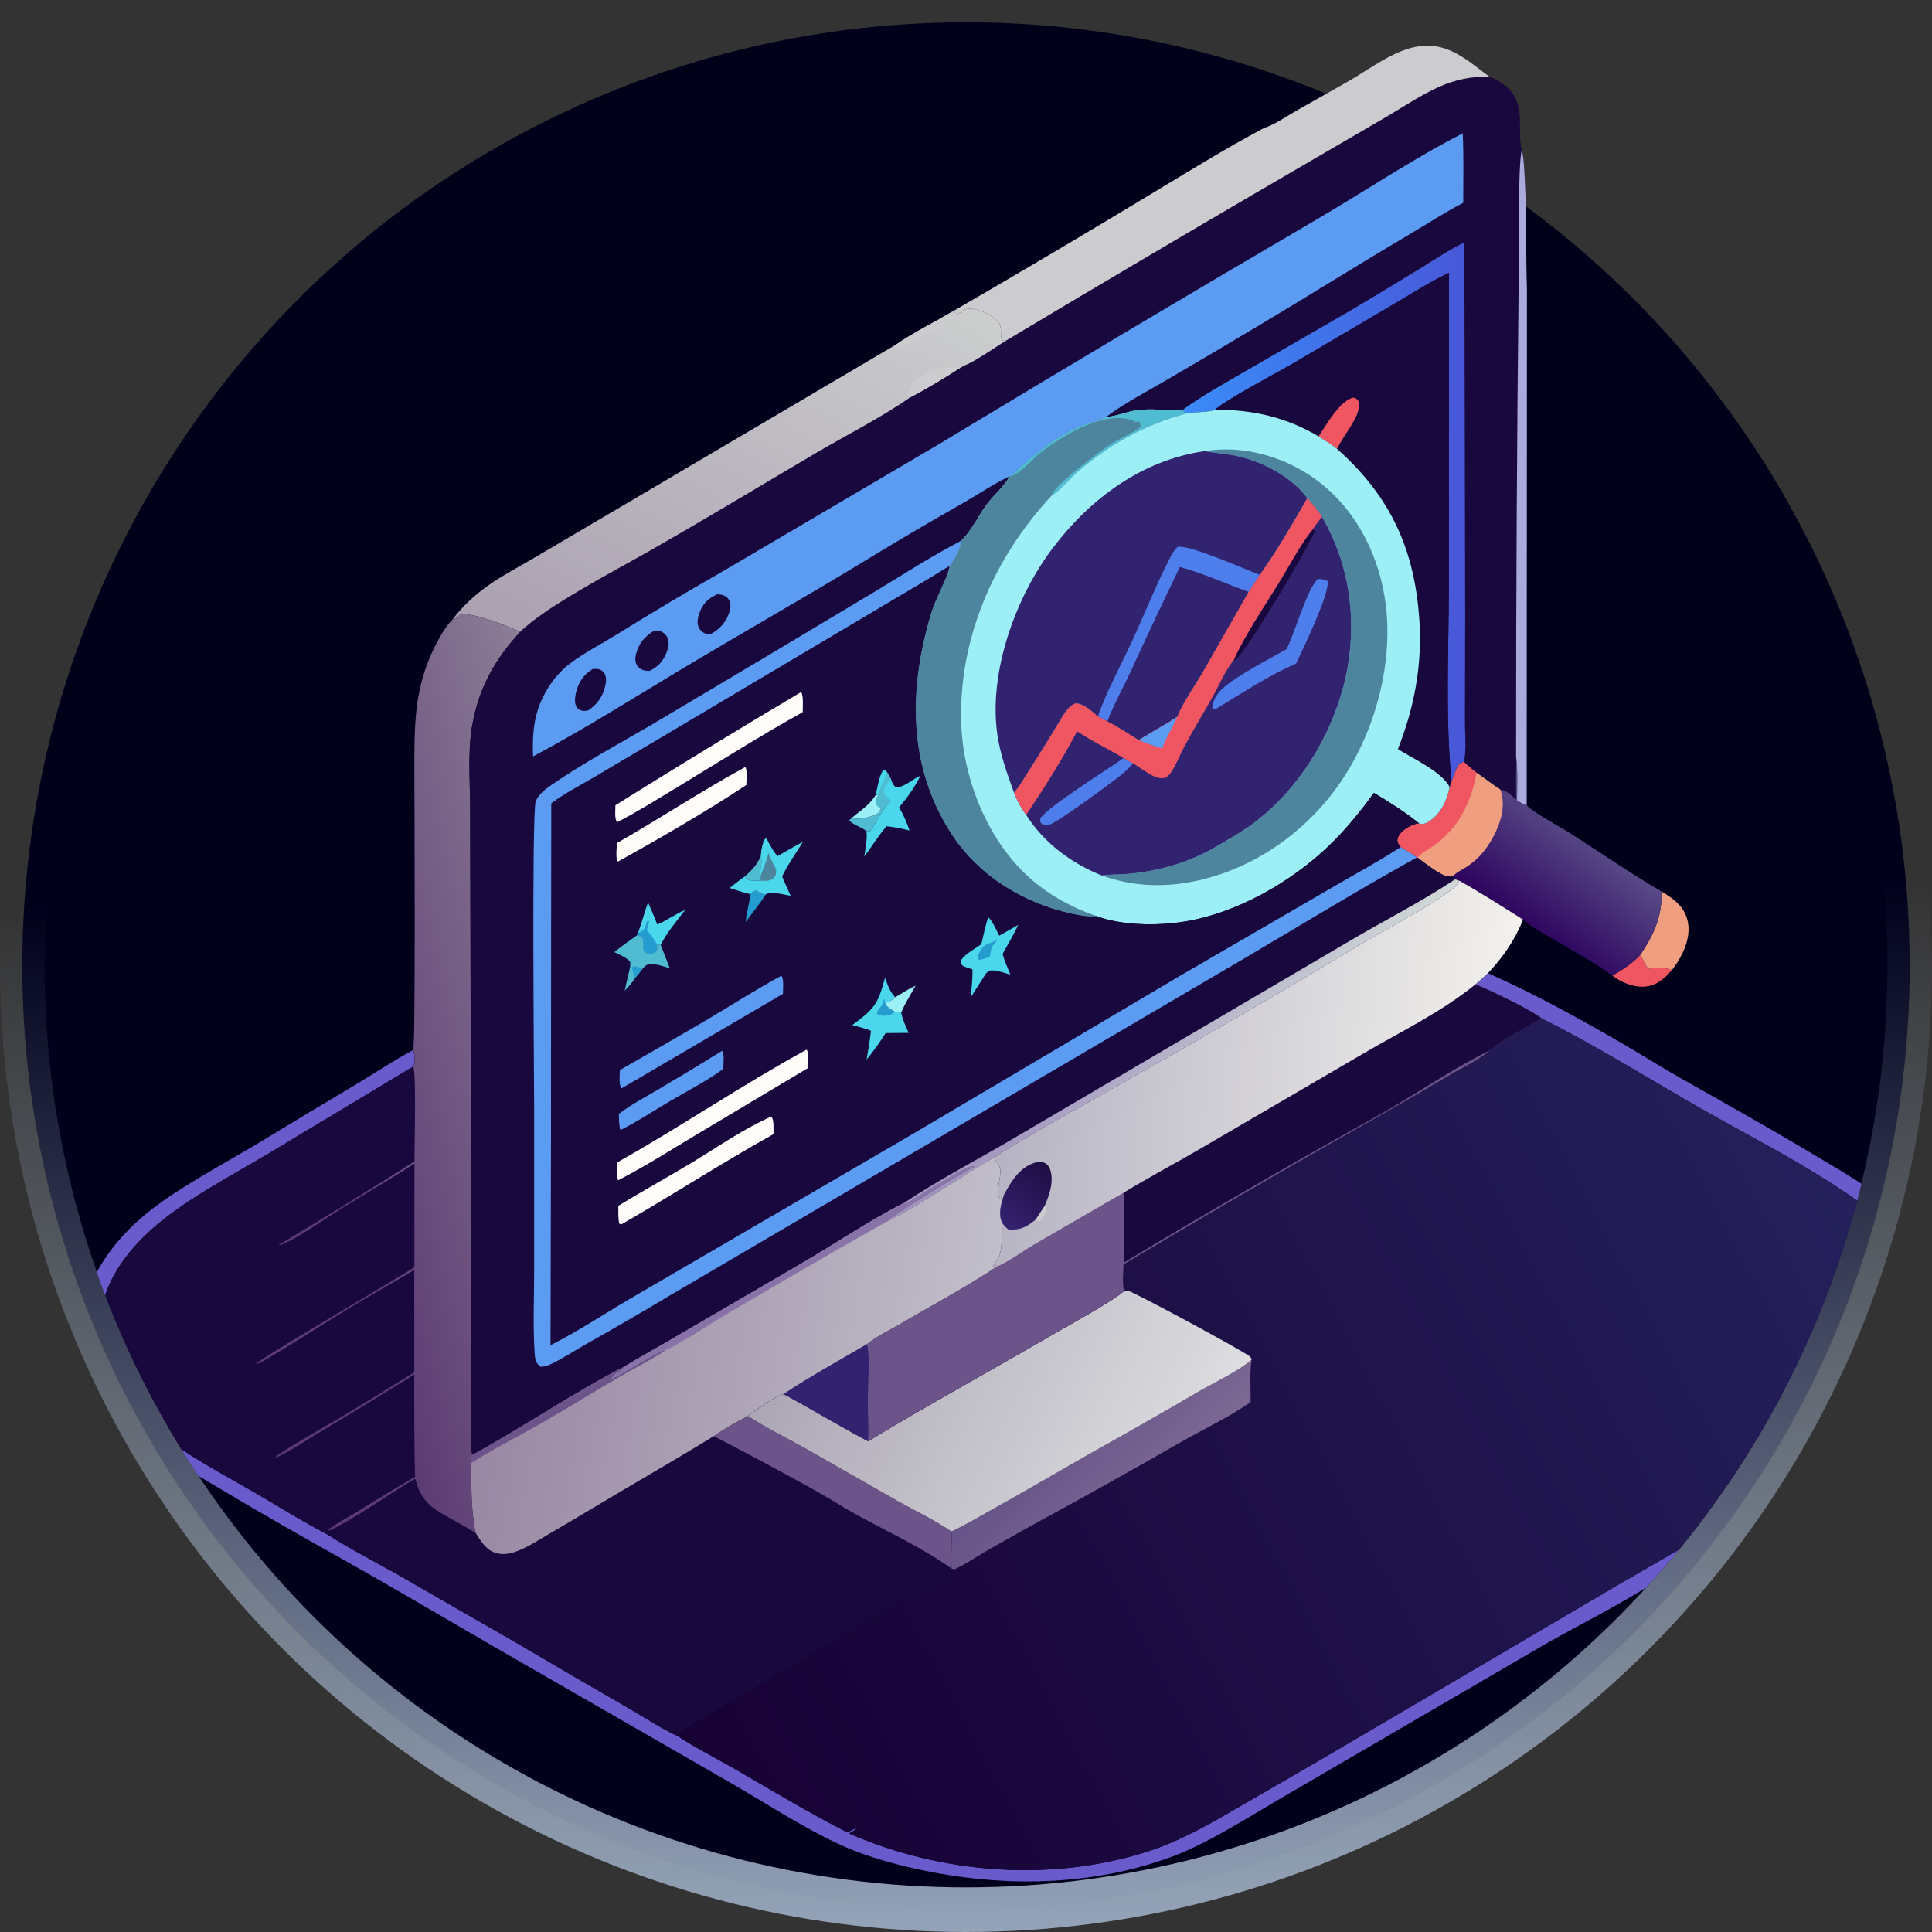
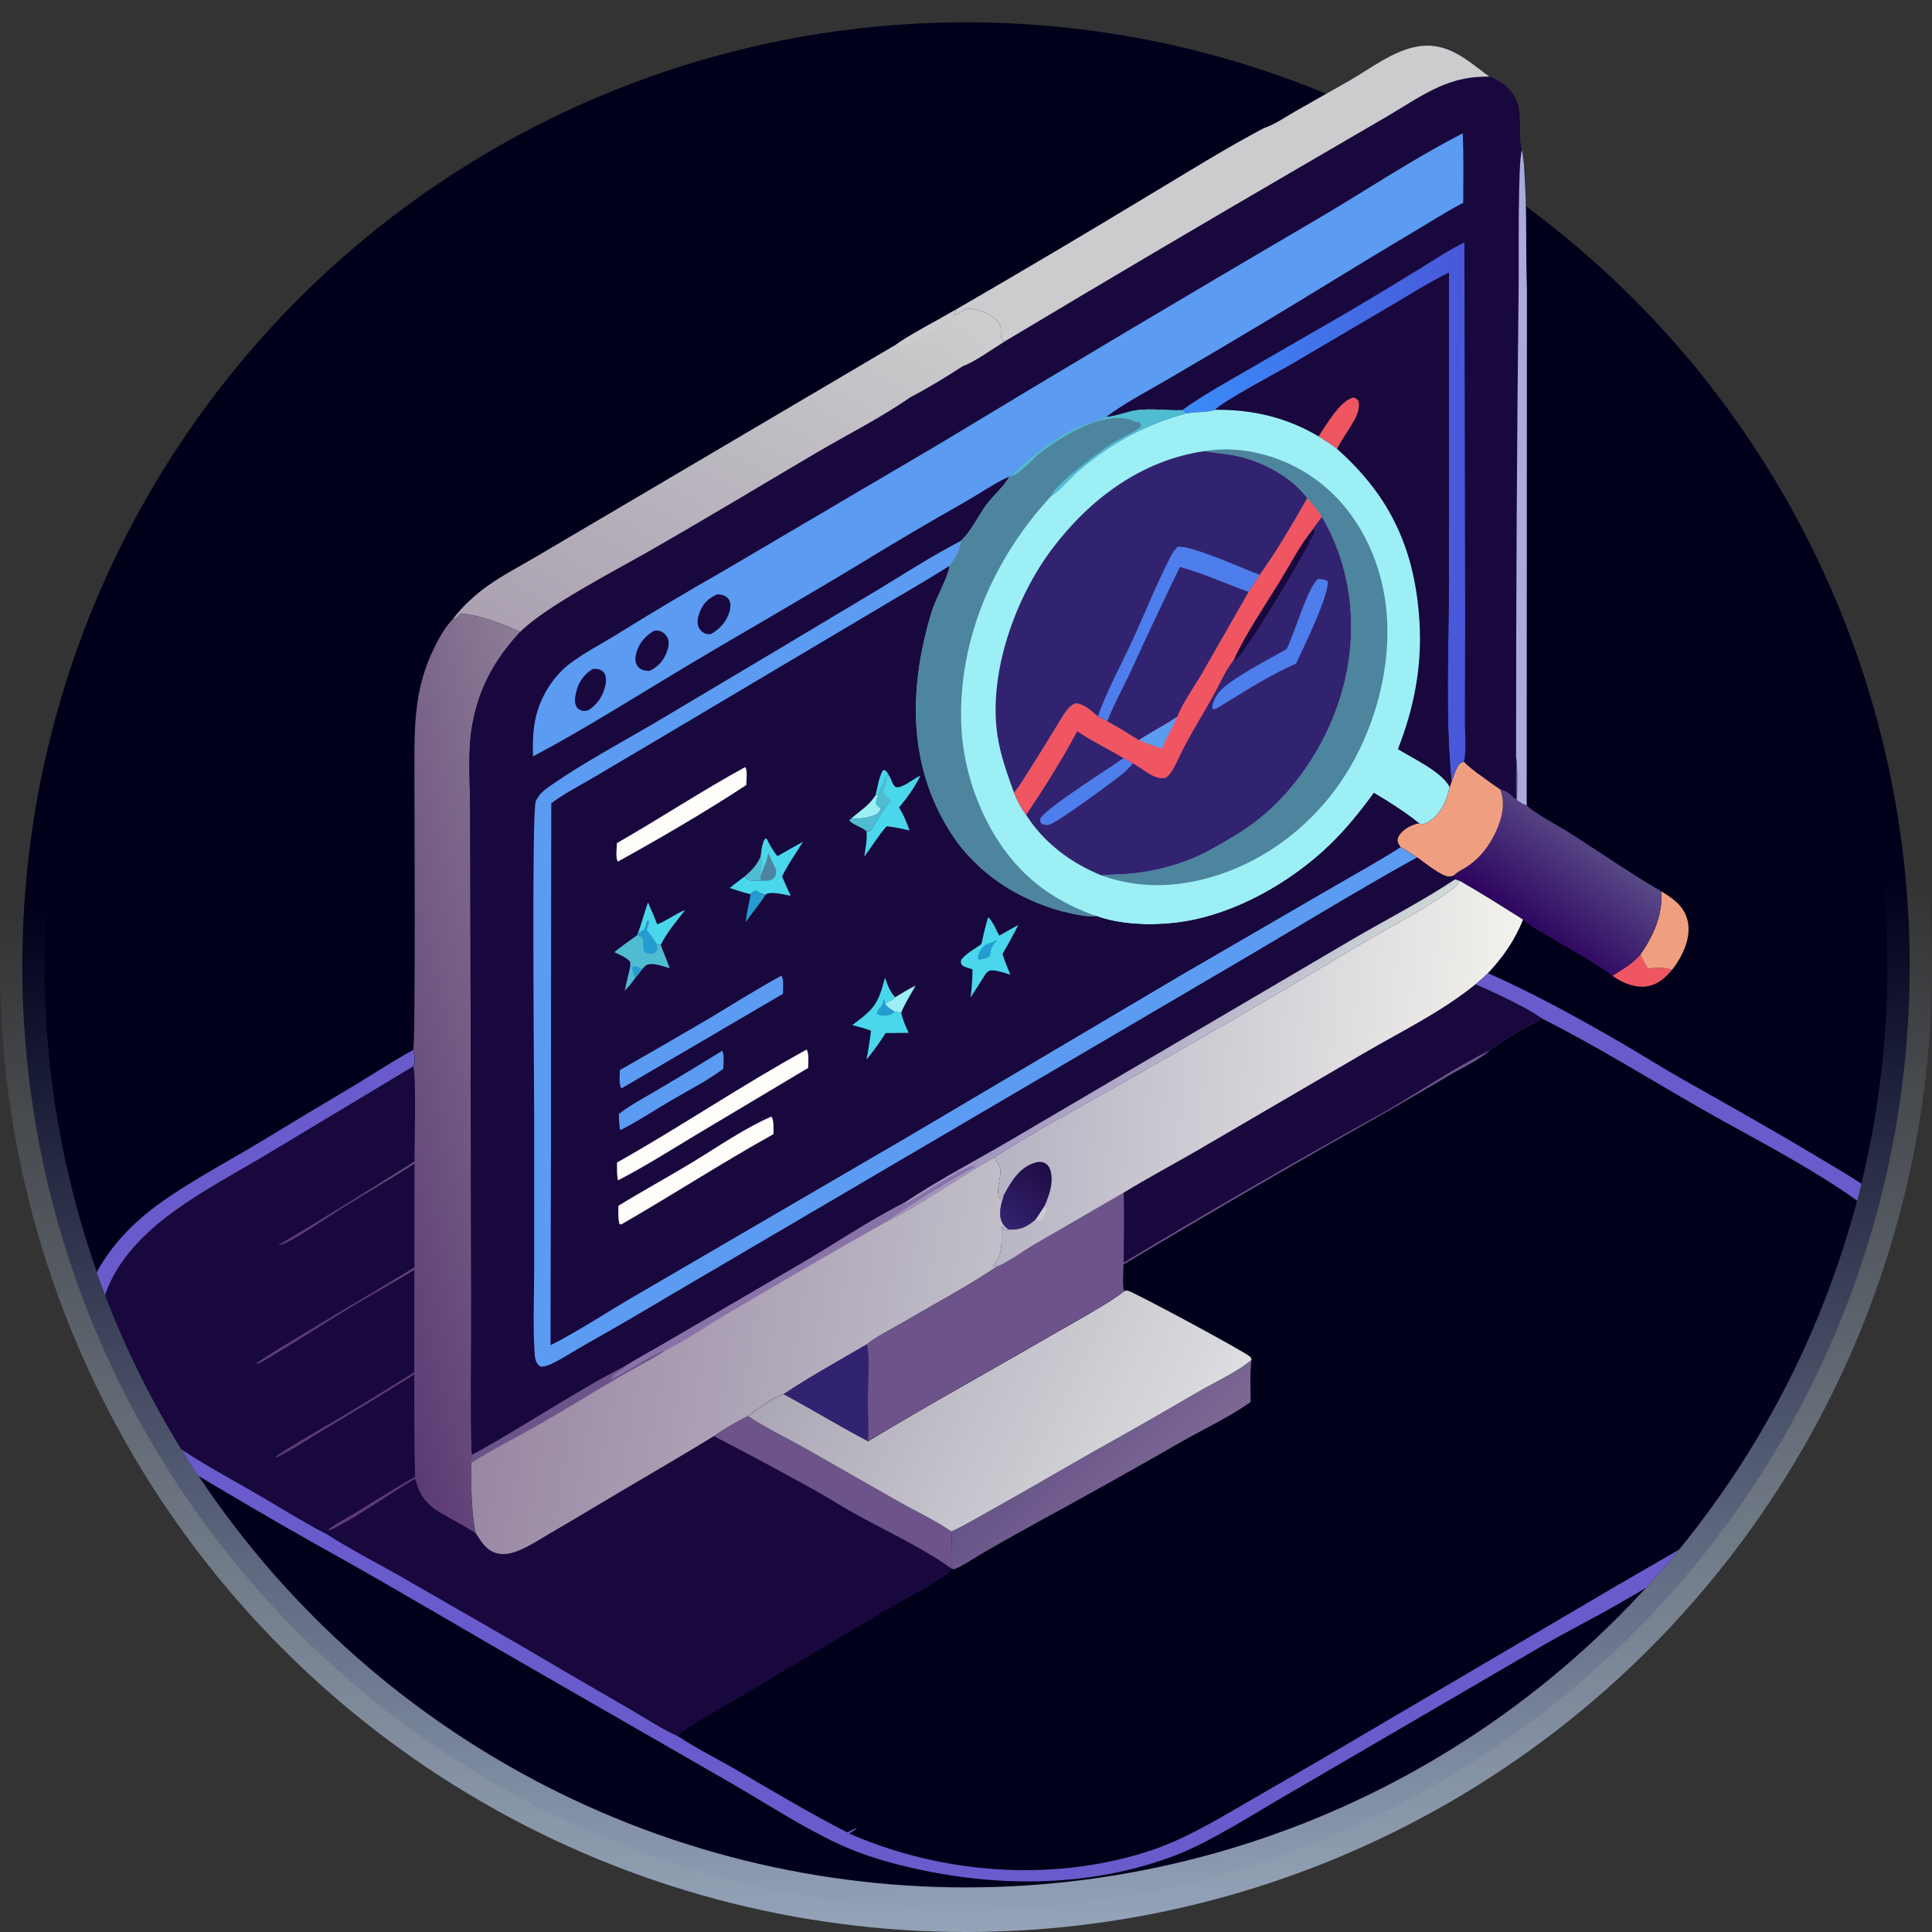
<svg xmlns="http://www.w3.org/2000/svg" width="130" height="130" viewBox="0 0 130 130" fill="none">
  <rect x="0" y="0" width="130" height="130" fill="#333333" stroke="none" />
  <circle cx="65" cy="65" r="63.5" fill="#00001A" stroke="url(#paint0_linear_43_291)" stroke-width="3" />
  <g clip-path="url(#clip0_43_291)">
    <g clip-path="url(#clip1_43_291)">
      <path d="M110.374 64.24C110.559 64.547 110.672 64.918 110.911 65.18L111.007 65.167C111.568 65.093 111.972 65.103 112.519 65.25C111.995 65.855 111.452 66.345 110.606 66.392C109.885 66.432 109.063 66.086 108.493 65.65C109.208 65.218 109.805 64.867 110.374 64.24Z" fill="#F05662" />
      <path d="M111.784 59.975C112.581 60.456 113.314 60.964 113.55 61.93C113.786 62.9 113.383 63.956 112.859 64.769C112.752 64.934 112.636 65.093 112.519 65.25C111.972 65.103 111.568 65.093 111.007 65.167L110.911 65.18C110.672 64.918 110.559 64.547 110.374 64.24C111.262 62.95 111.892 61.57 111.784 59.975Z" fill="#EF9F7F" />
      <path d="M102.013 50.91C102.137 51.867 102.083 52.889 102.078 53.855C102.278 53.977 102.494 54.139 102.726 54.183C103.114 54.643 105.001 55.65 105.621 56.046C107.68 57.36 109.672 58.748 111.784 59.975C111.891 61.57 111.262 62.95 110.374 64.24C109.805 64.867 109.208 65.218 108.493 65.65C107.362 64.812 105.666 63.875 104.427 63.145C103.766 62.754 103.054 62.398 102.482 61.881C101.065 60.988 99.651 60.086 98.192 59.263L97.907 59.17L97.818 58.917C97.732 58.945 97.655 58.974 97.563 58.983C97.04 59.037 95.811 58.01 95.388 57.716L95.335 57.697C94.992 57.442 94.6 57.226 94.237 56.998C94.113 56.851 94.07 56.748 94.019 56.563C94.037 56.41 94.07 56.306 94.156 56.18C94.437 55.77 94.997 55.471 95.476 55.389C95.515 55.402 95.552 55.419 95.591 55.43C95.802 55.492 96.049 55.343 96.217 55.229C96.989 54.701 97.356 53.843 97.541 52.963L97.669 52.59C97.798 52.246 97.917 51.83 98.114 51.522C98.232 51.337 98.301 51.302 98.51 51.258C98.774 51.53 99.065 51.757 99.362 51.99C99.896 52.345 100.4 52.764 100.94 53.104C101.363 53.177 101.691 53.498 101.999 53.775C101.985 52.82 101.99 51.865 102.013 50.91Z" fill="url(#paint1_linear_43_291)" />
      <path d="M97.669 52.59C97.798 52.246 97.917 51.83 98.114 51.522C98.232 51.337 98.301 51.302 98.51 51.258C98.774 51.53 99.065 51.757 99.362 51.99C99.896 52.345 100.4 52.764 100.94 53.104C101.299 54.05 101.082 55.019 100.675 55.911C100.213 56.922 99.588 57.753 98.647 58.353C98.411 58.503 97.99 58.706 97.818 58.917C97.732 58.945 97.655 58.974 97.563 58.983C97.04 59.037 95.811 58.01 95.388 57.716L95.335 57.697C94.992 57.442 94.6 57.226 94.237 56.998C94.113 56.851 94.07 56.748 94.019 56.563C94.037 56.41 94.07 56.306 94.156 56.18C94.437 55.77 94.997 55.471 95.476 55.389C95.515 55.402 95.552 55.419 95.591 55.43C95.802 55.492 96.049 55.343 96.217 55.229C96.989 54.701 97.356 53.843 97.541 52.963L97.669 52.59Z" fill="#EF9F7F" />
-       <path d="M97.669 52.59C97.798 52.246 97.917 51.83 98.114 51.522C98.232 51.337 98.301 51.302 98.51 51.258C98.774 51.53 99.065 51.757 99.362 51.99C99.002 53.955 98.145 55.749 96.461 56.913C96.111 57.154 95.648 57.379 95.388 57.716L95.335 57.697C94.992 57.442 94.6 57.226 94.237 56.998C94.113 56.851 94.07 56.748 94.019 56.562C94.037 56.41 94.07 56.306 94.156 56.18C94.437 55.77 94.997 55.471 95.476 55.389C95.515 55.402 95.552 55.419 95.591 55.43C95.802 55.492 96.049 55.343 96.217 55.229C96.989 54.701 97.356 53.843 97.541 52.963L97.669 52.59Z" fill="#F05662" />
      <path d="M100.117 65.479C103.248 66.863 106.342 68.573 109.301 70.295C110.606 71.055 111.883 71.868 113.198 72.61C116.214 74.314 119.223 76 122.196 77.782C123.962 78.841 125.82 79.887 127.39 81.224C128.931 82.536 130.206 84.179 130.936 86.077C131.765 88.229 131.79 90.617 130.838 92.738C130.06 94.475 128.534 96.159 127.017 97.284C126.365 97.768 125.609 98.162 124.909 98.572C123.718 99.263 122.532 99.962 121.35 100.669C118.896 102.134 116.402 103.518 113.931 104.952C112.213 105.95 110.529 107.003 108.799 107.982C107.124 108.931 105.406 109.805 103.739 110.767L86.785 120.653C84.427 122.003 81.441 123.966 78.951 124.897C73.462 126.949 67.422 127.016 61.738 125.773C59.939 125.38 58.124 124.864 56.45 124.088C53.944 122.925 51.541 121.335 49.145 119.954L35.342 112.013C31.174 109.623 27.047 107.156 22.857 104.807C20.29 103.381 17.745 101.918 15.221 100.418C13.628 99.473 11.995 98.552 10.523 97.423C8.59 95.941 6.711 94.043 5.873 91.704C5.183 89.779 5.426 87.863 6.296 86.036C7.088 84.373 8.33 82.931 9.734 81.754C11.84 79.989 15.15 78.271 17.584 76.798C19.711 75.502 21.846 74.219 23.989 72.949C25.259 72.18 26.5 71.358 27.804 70.647C27.901 70.938 27.957 71.435 27.834 71.724C27.827 71.738 27.815 71.749 27.806 71.762L18.008 77.653C15.392 79.215 12.168 80.873 9.967 82.936C8.515 84.296 7.375 85.855 6.878 87.806C6.756 88.285 6.616 88.85 6.621 89.345C6.634 90.402 7.174 92.109 7.721 93.021C8.42 94.187 9.357 95.276 10.393 96.155C12.374 97.836 14.815 99.085 17.054 100.383C18.697 101.335 20.324 102.363 22.008 103.236C23.585 104.243 25.283 105.114 26.913 106.037L35.046 110.717C37.487 112.157 39.935 113.584 42.39 114.998C43.429 115.594 44.5 116.319 45.589 116.809C46.807 117.62 48.169 118.293 49.44 119.029C51.938 120.478 54.444 121.986 57.015 123.299C57.224 123.19 57.438 123.09 57.651 122.988C57.592 123.127 57.272 123.286 57.136 123.374C63.312 126.074 70.645 126.654 77.1 124.624C79.518 123.864 81.629 122.597 83.806 121.334L88.712 118.494L108.748 106.718L119.3 100.619C121.515 99.358 124.075 98.035 126.139 96.566C127.477 95.614 128.726 94.373 129.481 92.899C130.461 90.986 130.583 88.804 129.916 86.77C129.371 85.105 128.301 83.618 127.018 82.439C123.878 79.553 118.196 76.733 114.455 74.591C110.9 72.555 107.42 70.379 103.755 68.538C102.648 67.754 100.553 66.791 99.279 66.228C99.568 65.991 99.84 65.73 100.117 65.479Z" fill="#695BCB" />
      <path d="M30.468 41.665C30.494 41.661 30.521 41.661 30.546 41.653C30.734 41.596 30.884 41.405 31.02 41.269C32.386 41.433 33.729 41.944 34.975 42.504C34.985 42.508 34.995 42.511 35.005 42.514C33.288 44.375 32.213 46.301 31.772 48.814C31.46 50.592 31.631 52.599 31.637 54.408L31.66 64.156L31.709 88.019C31.721 91.191 31.658 94.374 31.725 97.544C31.727 97.665 31.745 97.781 31.801 97.888C31.689 98.071 31.705 98.239 31.706 98.445C31.719 100.028 31.687 101.597 32.007 103.155C32.38 103.729 32.722 104.34 33.438 104.516C33.977 104.649 34.461 104.514 34.96 104.308C35.654 104.023 36.312 103.585 36.959 103.207C38.019 102.589 39.076 101.965 40.128 101.333C42.757 99.757 45.419 98.237 48.031 96.634C48.753 96.127 49.539 95.69 50.32 95.281C51.55 96.085 52.892 96.731 54.173 97.451L60.546 101.083C61.689 101.721 62.942 102.31 64.019 103.051C64.063 103.88 63.97 104.729 64.035 105.55L64.008 105.545C63.902 105.79 63.84 105.841 63.622 105.995C62.316 106.917 60.812 107.615 59.442 108.442L49.144 114.573C48.315 115.068 46.212 116.186 45.589 116.809C44.5 116.319 43.428 115.594 42.39 114.998C39.934 113.584 37.486 112.157 35.046 110.717L26.913 106.037C25.283 105.114 23.585 104.243 22.008 103.236C20.324 102.363 18.697 101.335 17.054 100.383C14.815 99.085 12.373 97.836 10.393 96.155C9.357 95.276 8.42 94.187 7.721 93.021C7.174 92.109 6.633 90.402 6.621 89.345C6.616 88.85 6.756 88.285 6.878 87.806C7.375 85.855 8.515 84.296 9.967 82.935C12.168 80.873 15.392 79.215 18.008 77.653L27.806 71.762C27.815 71.749 27.827 71.738 27.834 71.724C27.957 71.435 27.901 70.938 27.804 70.647C27.969 70.26 27.886 53.668 27.884 51.838C27.881 48.84 27.861 46.291 29.251 43.526C29.572 42.887 29.96 42.173 30.468 41.665Z" fill="#19083D" />
      <path d="M50.319 95.281C51.55 96.085 52.892 96.731 54.173 97.451L60.546 101.083C61.689 101.722 62.942 102.31 64.019 103.052C64.062 103.88 63.97 104.729 64.035 105.55L64.008 105.545C62.322 104.282 59.646 103.024 57.739 101.977C56.789 101.456 55.878 100.867 54.934 100.334C52.652 99.065 50.35 97.832 48.03 96.634C48.753 96.127 49.538 95.69 50.319 95.281Z" fill="#6C5389" />
      <path d="M30.467 41.665C30.494 41.661 30.521 41.661 30.546 41.653C30.734 41.596 30.884 41.405 31.02 41.269C32.386 41.433 33.729 41.944 34.975 42.504C34.984 42.508 34.995 42.511 35.005 42.514C33.288 44.375 32.213 46.301 31.772 48.814C31.46 50.592 31.631 52.599 31.637 54.408L31.66 64.156L31.709 88.019C31.721 91.191 31.657 94.374 31.725 97.544C31.727 97.665 31.745 97.781 31.801 97.888C31.689 98.071 31.705 98.239 31.706 98.445C31.719 100.028 31.686 101.597 32.007 103.155C31.252 102.675 30.457 102.269 29.686 101.818C28.68 101.229 28.23 100.613 27.94 99.501C26.011 100.601 24.145 102.041 22.156 102.993L22.105 102.913C22.651 102.484 23.357 102.138 23.951 101.773C25.265 100.95 26.593 100.147 27.933 99.366C27.853 97.076 27.886 94.774 27.874 92.481C25.791 93.791 23.692 95.073 21.576 96.328C20.59 96.916 19.629 97.591 18.59 98.075L18.54 98.044C18.833 97.703 22.541 95.603 23.175 95.222C24.75 94.274 26.317 93.313 27.876 92.339L27.875 85.446C26.415 86.345 24.907 87.162 23.444 88.055C21.556 89.207 19.693 90.43 17.783 91.542C17.602 91.648 17.435 91.759 17.221 91.775C17.286 91.535 26.674 86.055 27.885 85.273L27.888 78.3C26.286 79.332 24.644 80.279 23.029 81.287C21.797 82.056 20.559 82.955 19.267 83.614C19.088 83.705 18.926 83.773 18.726 83.789C21.802 81.944 24.858 80.065 27.891 78.15C27.878 77.161 28.026 72.337 27.805 71.762C27.815 71.749 27.827 71.738 27.833 71.724C27.957 71.435 27.901 70.938 27.804 70.647C27.969 70.26 27.886 53.668 27.884 51.838C27.881 48.84 27.861 46.291 29.251 43.526C29.572 42.887 29.96 42.173 30.467 41.665Z" fill="url(#paint2_linear_43_291)" />
-       <path d="M103.755 68.538C107.42 70.379 110.9 72.555 114.455 74.591C118.196 76.733 123.878 79.553 127.018 82.439C128.301 83.618 129.371 85.105 129.916 86.77C130.582 88.804 130.461 90.986 129.481 92.899C128.725 94.373 127.477 95.614 126.139 96.566C124.075 98.035 121.515 99.358 119.3 100.619L108.748 106.718L88.712 118.494L83.806 121.334C81.629 122.597 79.517 123.864 77.099 124.624C70.645 126.654 63.312 126.074 57.136 123.374C57.272 123.286 57.592 123.127 57.651 122.988C57.438 123.09 57.224 123.19 57.015 123.299C54.444 121.986 51.937 120.478 49.44 119.029C48.169 118.293 46.807 117.62 45.589 116.809C46.212 116.186 48.315 115.068 49.143 114.573L59.442 108.442C60.812 107.615 62.315 106.917 63.622 105.995C63.839 105.841 63.902 105.79 64.008 105.545L64.035 105.55C63.97 104.729 64.062 103.88 64.019 103.052C62.942 102.31 61.689 101.722 60.546 101.083L54.173 97.451C52.892 96.731 51.55 96.085 50.319 95.281C50.971 94.825 51.99 94.023 52.735 93.806C54.646 94.829 56.496 95.969 58.415 96.974C62.473 94.52 66.636 92.232 70.739 89.853C71.752 89.265 74.896 87.544 75.635 86.867C75.505 86.345 75.593 85.627 75.598 85.082C80.179 82.343 84.788 79.651 89.424 77.005C92.136 75.484 94.825 73.952 97.5 72.365C98.366 71.851 99.53 71.331 100.268 70.662C100.67 70.222 103.13 68.853 103.755 68.538Z" fill="url(#paint3_linear_43_291)" />
      <path d="M64.019 103.052C64.963 102.617 65.884 102.052 66.794 101.548C69.088 100.277 71.344 98.942 73.625 97.65C76.007 96.321 78.374 94.968 80.728 93.591C81.738 93.013 83.398 92.227 84.217 91.487C84.078 92.4 84.163 93.414 84.15 94.341C82.73 95.344 81.079 96.115 79.564 96.975C76.348 98.822 73.111 100.632 69.854 102.406C68.655 103.063 67.463 103.733 66.278 104.415C65.605 104.806 64.935 105.278 64.226 105.59L64.035 105.55C63.97 104.729 64.062 103.88 64.019 103.052Z" fill="url(#paint4_linear_43_291)" />
      <path d="M75.635 86.867C75.716 86.859 75.797 86.836 75.878 86.843C76.173 86.867 83.693 90.912 84.099 91.279C84.185 91.356 84.17 91.366 84.217 91.487C83.398 92.227 81.738 93.013 80.728 93.591C78.374 94.968 76.007 96.321 73.625 97.65C71.344 98.942 69.088 100.277 66.794 101.548C65.884 102.052 64.963 102.617 64.019 103.051C62.942 102.31 61.689 101.721 60.545 101.083L54.172 97.451C52.891 96.731 51.55 96.085 50.319 95.281C50.971 94.824 51.989 94.023 52.735 93.806C54.646 94.829 56.496 95.969 58.415 96.974C62.473 94.52 66.636 92.232 70.739 89.853C71.752 89.265 74.896 87.544 75.635 86.867Z" fill="url(#paint5_linear_43_291)" />
      <path d="M85.046 8.619C85.77 8.385 86.539 7.845 87.203 7.465L90.804 5.423C92.239 4.597 93.796 3.366 95.461 3.114C97.436 2.816 98.752 4.07 100.216 5.159C100.982 5.448 101.678 5.928 102.016 6.705C102.485 7.782 102.113 8.992 102.405 10.099C102.561 10.815 102.569 11.575 102.61 12.306C102.745 14.68 102.657 17.054 102.743 19.428L102.727 54.183C102.495 54.139 102.278 53.977 102.078 53.855C102.084 52.889 102.138 51.867 102.014 50.91C101.991 51.865 101.986 52.82 101.999 53.775C101.691 53.498 101.364 53.177 100.94 53.104C100.401 52.764 99.897 52.345 99.362 51.99C99.065 51.757 98.774 51.53 98.51 51.258C98.301 51.302 98.233 51.337 98.115 51.522C97.917 51.83 97.798 52.246 97.669 52.59L97.541 52.963C97.356 53.843 96.989 54.701 96.217 55.229C96.049 55.343 95.803 55.492 95.591 55.43C95.552 55.419 95.515 55.402 95.477 55.389C94.998 55.471 94.437 55.77 94.156 56.18C94.07 56.306 94.038 56.41 94.02 56.562C94.07 56.748 94.113 56.851 94.237 56.998C94.6 57.226 94.992 57.442 95.336 57.697L95.388 57.716C95.812 58.01 97.04 59.037 97.563 58.983C97.655 58.974 97.732 58.945 97.819 58.917L97.908 59.17L98.192 59.263C99.651 60.085 101.066 60.988 102.482 61.881C101.903 63.292 101.16 64.37 100.117 65.479C99.84 65.73 99.568 65.991 99.279 66.228C100.553 66.791 102.648 67.754 103.756 68.538C103.13 68.853 100.67 70.222 100.269 70.662C99.53 71.331 98.367 71.851 97.501 72.365C94.825 73.952 92.137 75.484 89.424 77.005C84.788 79.651 80.18 82.344 75.598 85.082C75.593 85.627 75.505 86.345 75.635 86.867C74.896 87.544 71.752 89.265 70.739 89.853C66.636 92.232 62.473 94.52 58.415 96.974C56.496 95.969 54.646 94.829 52.736 93.806C51.99 94.023 50.971 94.824 50.32 95.281C49.539 95.69 48.754 96.127 48.031 96.634C45.419 98.237 42.757 99.757 40.129 101.333C39.076 101.965 38.019 102.589 36.959 103.207C36.312 103.585 35.654 104.023 34.96 104.308C34.461 104.514 33.977 104.649 33.438 104.516C32.722 104.34 32.38 103.729 32.008 103.155C31.687 101.597 31.72 100.028 31.706 98.445C31.705 98.239 31.689 98.071 31.801 97.888C31.745 97.781 31.728 97.665 31.725 97.544C31.658 94.374 31.721 91.191 31.709 88.019L31.66 64.156L31.637 54.408C31.632 52.599 31.461 50.592 31.773 48.814C32.213 46.301 33.289 44.375 35.005 42.514C34.995 42.511 34.985 42.508 34.975 42.504C33.729 41.944 32.386 41.433 31.02 41.269C30.884 41.405 30.734 41.596 30.546 41.653C30.521 41.661 30.494 41.661 30.468 41.665C31.073 40.846 31.955 40.031 32.787 39.439C33.82 38.703 34.976 38.109 36.069 37.463L42.113 33.904L60.306 23.178C61.19 22.567 62.179 22.038 63.12 21.515C63.525 21.262 63.953 21.037 64.368 20.801C68.688 18.299 72.984 15.756 77.256 13.172C79.825 11.635 82.401 10.018 85.046 8.619Z" fill="#19083D" />
      <path d="M97.908 59.17L98.192 59.263C98.095 59.486 98.017 59.618 97.819 59.764C95.796 61.253 93.483 62.376 91.335 63.674C85.876 66.948 80.373 70.145 74.823 73.264C72.184 74.779 69.507 76.205 66.943 77.849C64.543 79.221 62.04 81.003 59.618 82.227C59.877 81.898 65.018 78.732 65.527 78.542C65.548 78.534 65.57 78.527 65.592 78.52L65.585 78.466C65.028 78.369 61.705 80.591 60.965 80.989L60.831 80.942C63.307 79.289 66.016 77.904 68.576 76.378L90.766 63.344C93.134 61.944 95.617 60.693 97.908 59.17Z" fill="url(#paint6_linear_43_291)" />
      <path d="M102.014 50.91C102.01 40.23 102.069 29.552 102.19 18.874C102.204 17.679 102.125 10.869 102.405 10.099C102.561 10.815 102.569 11.575 102.61 12.306C102.745 14.68 102.657 17.054 102.743 19.428L102.727 54.183C102.495 54.139 102.278 53.977 102.078 53.855C102.084 52.889 102.138 51.867 102.014 50.91Z" fill="#AAABDC" />
      <path d="M79.542 27.603C80.93 26.599 82.432 25.776 83.911 24.916L90.976 20.836C92.513 19.923 94.044 18.998 95.567 18.061C96.543 17.461 97.502 16.816 98.534 16.313L98.588 41.586L98.57 48.426C98.565 49.288 98.683 50.419 98.51 51.258C98.301 51.302 98.233 51.337 98.114 51.522C97.917 51.83 97.798 52.246 97.669 52.59C97.248 48.27 97.481 43.856 97.489 39.514L97.494 18.356C96.25 18.947 95.051 19.722 93.861 20.416L87.045 24.429C86.037 25.022 82.331 26.973 81.762 27.577C81.168 27.778 80.446 27.692 79.823 27.823L79.542 27.603Z" fill="url(#paint7_linear_43_291)" />
      <path d="M85.046 8.619C85.769 8.385 86.539 7.845 87.203 7.465L90.804 5.423C92.239 4.597 93.795 3.366 95.461 3.114C97.436 2.816 98.751 4.07 100.215 5.159C99.007 5.132 97.941 5.35 96.833 5.842C95.621 6.382 94.478 7.16 93.335 7.833L87.717 11.105C81.002 15.01 74.313 18.957 67.648 22.947L67.436 22.885C67.249 22.578 67.453 22.15 67.244 21.786C66.946 21.271 66.131 20.923 65.576 20.809C65.209 20.734 65.013 20.744 64.704 20.961C64.539 21.077 64.435 21.145 64.24 21.196L64.189 21.118L64.368 20.801C68.688 18.299 72.984 15.756 77.256 13.172C79.825 11.635 82.401 10.018 85.046 8.619Z" fill="#CCCBCE" />
      <path d="M64.368 20.801L64.19 21.118L64.241 21.196C64.436 21.145 64.539 21.077 64.704 20.961C65.014 20.744 65.21 20.734 65.576 20.809C66.131 20.923 66.947 21.271 67.244 21.786C67.454 22.15 67.25 22.578 67.436 22.885L67.649 22.947C66.887 23.413 65.556 24.372 64.788 24.637C63.652 25.368 62.448 26.111 61.251 26.733C59.264 28.116 57.034 29.229 54.946 30.458C51.149 32.692 47.38 34.975 43.552 37.156C41.326 38.423 36.689 40.832 35.005 42.514C34.995 42.511 34.985 42.508 34.975 42.504C33.729 41.944 32.386 41.433 31.02 41.269C30.884 41.405 30.734 41.596 30.546 41.653C30.521 41.661 30.494 41.661 30.468 41.665C31.073 40.846 31.955 40.031 32.787 39.439C33.82 38.703 34.976 38.109 36.069 37.463L42.113 33.904L60.306 23.178C61.19 22.567 62.179 22.038 63.12 21.515C63.525 21.262 63.953 21.037 64.368 20.801Z" fill="url(#paint8_linear_43_291)" />
      <path d="M63.12 21.515L63.347 21.836C62.88 22.33 61.469 23.049 60.822 23.314C60.637 23.282 60.482 23.248 60.306 23.178C61.19 22.567 62.179 22.038 63.12 21.515Z" fill="#CCCBCE" />
-       <path d="M61.251 26.733L61.113 26.664L61.074 26.514C61.137 26.281 61.253 26.092 61.393 25.897C62.255 24.7 63.464 24.84 64.788 24.637C63.652 25.368 62.448 26.111 61.251 26.733Z" fill="#CCCBCE" />
      <path d="M64.644 36.402C64.709 36.812 64.25 37.588 64.011 37.934C63.951 38.02 63.942 38.026 63.88 38.092C62.237 39.129 60.545 40.089 58.879 41.088L44.066 49.882L39.905 52.346C38.97 52.893 37.975 53.404 37.107 54.053L37.057 90.499C39.092 89.474 41.01 88.161 42.995 87.03L61.311 76.354L79.574 65.549L89.682 59.684C91.196 58.796 92.765 57.953 94.237 56.998C94.6 57.226 94.992 57.442 95.336 57.697C91.005 60.099 86.782 62.71 82.505 65.206L55.852 80.844L45.093 87.159C43.218 88.281 41.329 89.378 39.425 90.45C38.682 90.87 37.953 91.356 37.19 91.734C36.931 91.863 36.69 91.951 36.401 91.969C36.281 91.892 36.213 91.835 36.133 91.714C36.004 91.517 35.99 91.266 35.974 91.038C35.852 89.182 35.943 87.261 35.943 85.399L35.943 74.891C35.942 72.672 35.768 54.614 36.049 53.92C36.242 53.444 36.665 53.125 37.074 52.841C39.231 51.345 41.623 50.065 43.89 48.74L52.316 43.726L59.156 39.633C60.97 38.529 62.757 37.378 64.644 36.402Z" fill="#5B9BF2" />
      <path d="M81.762 27.577C82.332 26.973 86.037 25.022 87.045 24.429L93.861 20.416C95.051 19.722 96.25 18.947 97.494 18.356L97.489 39.514C97.481 43.856 97.248 48.27 97.669 52.59L97.541 52.963C97.037 51.935 95.058 51.034 94.06 50.407C95.15 47.658 95.69 44.832 95.514 41.867C95.227 37.027 93.591 33.426 89.969 30.206C89.581 29.892 89.143 29.633 88.723 29.363C86.572 28.083 84.25 27.544 81.762 27.577Z" fill="#19083D" />
      <path d="M88.723 29.363C89.224 28.634 90.173 26.927 91.075 26.754C91.269 26.806 91.274 26.823 91.402 26.98C91.553 27.607 91.183 28.199 90.866 28.716C90.564 29.21 90.22 29.684 89.969 30.206C89.58 29.892 89.143 29.633 88.723 29.363Z" fill="#F05662" />
      <path d="M66.942 77.849C66.959 78.206 67.259 78.313 67.306 78.658C67.386 79.25 66.961 80.181 67.286 80.664L67.365 80.644L67.415 80.412L67.512 80.374L67.556 80.393C67.374 80.993 67.136 81.709 67.456 82.303C67.552 82.481 67.703 82.611 67.858 82.735L67.557 82.783C67.516 82.687 67.506 82.579 67.406 82.539C67.358 83.615 67.565 84.32 66.803 85.183L66.84 85.239L67.041 85.128L67.091 85.161L67.094 85.221C65.017 86.612 62.742 87.81 60.587 89.084C59.87 89.507 58.966 89.926 58.333 90.454C56.466 91.551 54.537 92.607 52.735 93.806C51.989 94.023 50.971 94.824 50.319 95.281C49.538 95.69 48.753 96.127 48.03 96.634C45.419 98.237 42.756 99.757 40.128 101.333C39.075 101.965 38.019 102.589 36.958 103.207C36.311 103.585 35.653 104.023 34.96 104.308C34.461 104.514 33.977 104.649 33.438 104.516C32.722 104.34 32.38 103.729 32.007 103.155C31.686 101.597 31.719 100.028 31.705 98.445C31.705 98.239 31.688 98.071 31.8 97.888C35.283 95.984 38.574 93.723 42.099 91.904C42.989 91.348 43.926 90.853 44.83 90.318L53.799 85.088C56.141 83.731 58.418 82.167 60.83 80.942L60.964 80.989C61.704 80.591 65.027 78.369 65.585 78.466L65.591 78.52C65.57 78.527 65.547 78.534 65.526 78.542C65.018 78.732 59.876 81.898 59.617 82.227C62.039 81.003 64.542 79.221 66.942 77.849Z" fill="url(#paint9_linear_43_291)" />
      <path d="M42.099 91.904C41.882 92.302 41.352 92.318 41.155 92.772C41.181 92.761 41.208 92.748 41.235 92.737C41.823 92.501 44.431 90.799 44.785 90.863C43.731 91.55 42.6 92.106 41.517 92.744C39.596 93.875 37.699 95.055 35.754 96.144C34.404 96.9 33.003 97.605 31.705 98.445C31.705 98.239 31.688 98.071 31.8 97.888C35.283 95.984 38.574 93.723 42.099 91.904Z" fill="#6C5389" />
      <path d="M60.831 80.942L60.965 80.989C61.704 80.591 65.028 78.369 65.585 78.466L65.592 78.52C65.57 78.527 65.548 78.534 65.526 78.542C65.018 78.732 59.876 81.898 59.618 82.227C56.101 84.198 52.613 86.245 49.133 88.281C47.691 89.125 46.274 90.12 44.785 90.863C44.431 90.799 41.824 92.501 41.235 92.737C41.208 92.748 41.182 92.761 41.155 92.772C41.353 92.318 41.883 92.302 42.1 91.904C42.99 91.348 43.927 90.853 44.831 90.318L53.799 85.088C56.142 83.731 58.418 82.167 60.831 80.942Z" fill="#8872A7" />
      <path d="M35.87 50.896C35.828 49.827 35.863 48.748 36.201 47.724C36.591 46.543 37.38 45.371 38.382 44.625C39.347 43.907 40.434 43.346 41.459 42.717C43.829 41.244 46.226 39.817 48.65 38.434L63.267 29.835C71.674 24.751 80.118 19.727 88.598 14.764C91.86 12.853 95.061 10.695 98.425 8.973C98.494 10.525 98.457 12.09 98.459 13.644C97.244 14.277 96.067 15.045 94.886 15.742C91.58 17.695 88.329 19.737 85.034 21.706C82.895 22.988 80.749 24.257 78.595 25.513C77.195 26.33 75.707 27.101 74.407 28.068C74.374 28.086 74.341 28.104 74.307 28.122C73.758 28.409 73.082 28.507 72.508 28.761C70.853 29.494 69.304 30.809 67.994 32.048L67.929 32.056C66.922 32.516 65.916 33.208 64.952 33.762C62.53 35.135 60.131 36.548 57.757 38.002C53.892 40.343 49.959 42.575 46.082 44.893C42.702 46.913 39.348 49.051 35.87 50.896Z" fill="#5B9BF2" />
      <path d="M39.873 45.018C39.997 45.01 40.124 44.999 40.247 45.021C40.429 45.053 40.585 45.159 40.677 45.321C40.81 45.557 40.791 45.858 40.734 46.112C40.57 46.852 40.203 47.395 39.573 47.802C39.469 47.817 39.338 47.845 39.233 47.832C39.069 47.812 38.909 47.733 38.813 47.594C38.639 47.341 38.683 46.94 38.747 46.658C38.911 45.926 39.248 45.417 39.873 45.018Z" fill="#19083D" />
      <path d="M48.253 39.992C48.322 39.991 48.338 39.989 48.415 39.998C48.671 40.027 48.914 40.127 49.05 40.36C49.182 40.586 49.163 40.872 49.097 41.114C48.904 41.826 48.448 42.321 47.819 42.672C47.732 42.67 47.64 42.672 47.555 42.655C47.317 42.609 47.123 42.429 47.017 42.219C46.877 41.943 46.951 41.556 47.048 41.281C47.278 40.622 47.632 40.278 48.253 39.992Z" fill="#19083D" />
      <path d="M44.024 42.431C44.133 42.432 44.265 42.426 44.37 42.453C44.62 42.518 44.814 42.695 44.923 42.926C45.062 43.221 44.965 43.633 44.849 43.918C44.617 44.49 44.261 44.891 43.7 45.144C43.609 45.142 43.541 45.142 43.448 45.128C43.203 45.092 42.978 44.977 42.853 44.755C42.727 44.53 42.737 44.256 42.796 44.013C42.971 43.291 43.403 42.804 44.024 42.431Z" fill="#19083D" />
      <path d="M98.192 59.263C99.651 60.085 101.065 60.988 102.482 61.881C101.902 63.292 101.16 64.37 100.117 65.479C99.84 65.73 99.568 65.991 99.279 66.228C100.553 66.791 102.647 67.754 103.755 68.538C103.13 68.853 100.67 70.222 100.268 70.662C99.53 71.331 98.366 71.851 97.5 72.365C94.825 73.952 92.136 75.484 89.424 77.005C84.788 79.651 80.179 82.344 75.598 85.082C75.593 85.627 75.505 86.345 75.635 86.867C74.896 87.544 71.752 89.265 70.739 89.853C66.636 92.232 62.473 94.52 58.415 96.974C56.496 95.969 54.646 94.829 52.735 93.806C54.537 92.607 56.466 91.551 58.333 90.454C58.966 89.926 59.87 89.507 60.587 89.084C62.742 87.81 65.018 86.612 67.095 85.221L67.091 85.161L67.041 85.128L66.84 85.24L66.804 85.183C67.565 84.32 67.359 83.615 67.406 82.539C67.506 82.579 67.516 82.687 67.557 82.783L67.858 82.735C67.703 82.611 67.552 82.481 67.456 82.303C67.136 81.709 67.374 80.993 67.556 80.393L67.512 80.374L67.415 80.412L67.365 80.644L67.286 80.664C66.961 80.181 67.387 79.25 67.306 78.658C67.26 78.313 66.959 78.206 66.943 77.849C69.507 76.205 72.184 74.779 74.823 73.264C80.372 70.145 85.876 66.948 91.335 63.674C93.482 62.376 95.795 61.253 97.819 59.764C98.016 59.618 98.094 59.486 98.192 59.263Z" fill="#6C5389" />
      <path d="M58.333 90.454C58.56 91.337 58.39 93.244 58.393 94.223C58.395 95.131 58.465 96.07 58.415 96.974C56.496 95.969 54.646 94.829 52.735 93.806C54.537 92.607 56.466 91.551 58.333 90.454Z" fill="#322370" />
      <path d="M99.279 66.228C100.553 66.791 102.648 67.754 103.756 68.538C103.131 68.853 100.67 70.222 100.269 70.662C97.755 71.902 95.402 73.544 92.962 74.929C87.122 78.174 81.338 81.519 75.611 84.961C75.621 83.39 75.656 81.814 75.614 80.244C77.274 79.231 78.996 78.32 80.677 77.342L91.79 70.855C94.315 69.38 97.008 68.082 99.279 66.228Z" fill="#19083D" />
      <path d="M98.192 59.263C99.651 60.085 101.066 60.988 102.482 61.881C101.902 63.292 101.16 64.37 100.117 65.479C99.84 65.73 99.568 65.991 99.279 66.228C97.007 68.082 94.315 69.38 91.79 70.855L80.676 77.342C78.996 78.32 77.274 79.231 75.614 80.244L69.597 83.731C68.788 84.206 67.947 84.852 67.095 85.221L67.091 85.161L67.041 85.128L66.84 85.239L66.804 85.183C67.565 84.32 67.359 83.615 67.406 82.539C67.506 82.579 67.516 82.687 67.557 82.783L67.858 82.735C67.703 82.611 67.552 82.481 67.456 82.303C67.136 81.709 67.374 80.993 67.556 80.393L67.512 80.374L67.415 80.412L67.365 80.644L67.286 80.664C66.961 80.181 67.387 79.25 67.306 78.658C67.26 78.313 66.959 78.206 66.943 77.849C69.507 76.205 72.184 74.779 74.823 73.264C80.372 70.145 85.876 66.948 91.335 63.674C93.482 62.376 95.795 61.253 97.819 59.764C98.016 59.618 98.094 59.486 98.192 59.263Z" fill="url(#paint10_linear_43_291)" />
      <path d="M70.301 81.124C70.41 81.339 70.456 81.356 70.368 81.588C70.284 81.808 70.157 81.99 69.987 82.149L69.777 82.175L69.676 82.076L70.301 81.124Z" fill="#CCCBCE" />
      <path d="M67.556 80.393C68.015 79.528 68.579 78.587 69.567 78.256C69.813 78.173 70.109 78.137 70.343 78.276C70.593 78.425 70.695 78.729 70.736 79C70.847 79.736 70.58 80.458 70.301 81.124L69.675 82.076C69.05 82.574 68.684 82.774 67.858 82.735C67.703 82.611 67.552 82.481 67.456 82.303C67.136 81.709 67.374 80.993 67.556 80.393Z" fill="url(#paint11_linear_43_291)" />
      <path d="M74.407 28.068C75.128 28.017 75.843 27.681 76.573 27.595C77.54 27.481 78.504 27.632 79.472 27.605L79.542 27.603L79.823 27.823C80.446 27.692 81.168 27.778 81.761 27.577C84.249 27.544 86.572 28.083 88.723 29.363C89.143 29.633 89.581 29.892 89.969 30.207C93.591 33.426 95.226 37.027 95.514 41.867C95.69 44.833 95.15 47.658 94.06 50.407C95.058 51.034 97.037 51.935 97.541 52.963C97.356 53.843 96.989 54.701 96.217 55.229C96.049 55.343 95.802 55.492 95.591 55.43C95.552 55.419 95.515 55.402 95.476 55.389C94.564 54.657 93.459 53.951 92.449 53.353C91.528 54.61 90.571 55.806 89.445 56.887C86.858 59.371 83.189 61.467 79.635 62.021C77.818 62.304 75.518 62.281 73.773 61.645C73.759 61.646 73.745 61.647 73.731 61.649C73.201 61.708 72.639 61.595 72.121 61.484C68.853 60.782 65.831 58.924 64.001 56.096C61.031 51.507 61.133 46.234 62.681 41.162C62.953 40.27 63.723 38.928 63.861 38.196C63.868 38.162 63.873 38.127 63.879 38.092C63.941 38.026 63.951 38.02 64.011 37.934C64.25 37.588 64.708 36.812 64.643 36.402C64.65 36.395 64.656 36.389 64.663 36.383C65.354 35.772 65.841 34.673 66.403 33.928C66.853 33.332 67.596 32.706 67.929 32.056L67.994 32.048C69.304 30.809 70.853 29.494 72.508 28.761C73.082 28.507 73.758 28.409 74.307 28.122C74.341 28.104 74.374 28.086 74.407 28.068Z" fill="#9DEFF6" />
      <path d="M81.054 30.356C83.603 29.934 86.33 30.694 88.428 32.185C91.037 34.041 92.635 36.974 93.16 40.107C93.885 44.431 92.54 49.381 89.998 52.923C87.603 56.261 83.926 58.724 79.843 59.396C77.915 59.714 75.98 59.576 74.139 58.912C74.764 58.824 75.418 58.852 76.05 58.79C77.963 58.604 79.964 58.037 81.636 57.079C82.65 56.498 83.689 55.909 84.609 55.188C87.401 52.998 89.471 49.666 90.377 46.254C91.403 42.392 90.982 38.244 88.956 34.781C88.667 34.322 88.326 33.93 87.968 33.524C86.954 32.126 85.01 31.088 83.356 30.71C82.594 30.536 81.821 30.49 81.054 30.356Z" fill="#4D849E" />
      <path d="M74.407 28.068C75.128 28.017 75.843 27.681 76.573 27.595C77.54 27.481 78.504 27.632 79.472 27.605L79.542 27.603L79.823 27.823C77.048 28.559 74.689 29.867 72.521 31.735C72.014 32.172 71.284 33.051 70.759 33.351C66.886 37.509 64.468 42.999 64.681 48.746C64.817 52.416 66.429 56.447 69.16 58.962C70.491 60.188 72.072 61.048 73.773 61.645C73.759 61.646 73.745 61.647 73.731 61.649C73.201 61.708 72.639 61.595 72.121 61.484C68.853 60.782 65.831 58.924 64.001 56.096C61.031 51.507 61.133 46.234 62.681 41.162C62.953 40.27 63.723 38.928 63.861 38.196C63.868 38.162 63.873 38.127 63.879 38.092C63.941 38.026 63.951 38.02 64.011 37.934C64.25 37.588 64.708 36.812 64.643 36.402C64.65 36.395 64.656 36.389 64.663 36.383C65.354 35.772 65.841 34.673 66.403 33.928C66.853 33.332 67.596 32.706 67.929 32.056L67.994 32.048C69.304 30.809 70.853 29.494 72.508 28.761C73.082 28.507 73.758 28.409 74.307 28.122C74.341 28.104 74.374 28.086 74.407 28.068Z" fill="#4D849E" />
      <path d="M74.407 28.068C75.129 28.017 75.843 27.681 76.574 27.595C77.54 27.481 78.505 27.632 79.472 27.605L79.542 27.603L79.824 27.823C77.049 28.559 74.689 29.867 72.522 31.735C72.015 32.172 71.285 33.051 70.759 33.351C70.823 32.724 74.169 30.242 74.781 29.858C75.289 29.539 76.419 29.048 76.764 28.711C76.771 28.526 76.752 28.523 76.639 28.372L76.406 28.388C74.544 27.431 71.401 29.349 69.947 30.517C69.475 30.896 68.572 31.939 67.994 32.048C69.304 30.809 70.853 29.494 72.508 28.761C73.082 28.507 73.758 28.409 74.307 28.122C74.341 28.104 74.374 28.086 74.407 28.068Z" fill="#50BCD2" />
      <path d="M81.054 30.356C81.821 30.49 82.594 30.536 83.356 30.71C85.01 31.088 86.954 32.126 87.968 33.524C86.967 35.264 85.941 37.047 84.772 38.678C84.516 39.061 84.263 39.446 84.014 39.834L80.878 45.322C80.338 46.245 79.612 47.241 79.213 48.232C78.374 48.797 77.475 49.254 76.632 49.805C75.933 49.367 75.248 48.928 74.517 48.543L73.876 48.208C73.434 47.846 72.998 47.39 72.407 47.326C71.953 47.439 71.626 47.994 71.398 48.372C70.7 49.528 69.998 50.674 69.267 51.81C68.94 52.319 68.626 52.883 68.23 53.339C67.769 52.062 67.308 50.791 67.111 49.44C66.5 45.256 68.325 40.206 70.81 36.913C73.334 33.565 76.834 30.957 81.054 30.356Z" fill="#322370" />
      <path d="M73.876 48.208C74.371 46.704 75.434 44.743 76.118 43.263C76.996 41.364 77.78 39.38 78.733 37.52C78.871 37.252 79.014 36.995 79.247 36.797C80.106 36.656 83.722 38.298 84.772 38.678C84.516 39.061 84.263 39.446 84.014 39.834C82.488 39.29 80.955 38.588 79.397 38.158C78.261 40.502 77.152 42.859 76.071 45.229C75.564 46.319 74.937 47.422 74.517 48.543L73.876 48.208Z" fill="#4D7EEB" />
      <path d="M79.398 38.158C80.956 38.588 82.489 39.29 84.015 39.834L80.878 45.322C80.338 46.245 79.612 47.241 79.213 48.232C78.375 48.797 77.476 49.254 76.632 49.805C75.933 49.367 75.248 48.928 74.518 48.543C74.938 47.422 75.564 46.319 76.071 45.229C77.153 42.859 78.262 40.502 79.398 38.158Z" fill="#322370" />
      <path d="M87.969 33.524C88.326 33.93 88.668 34.322 88.956 34.781C90.983 38.244 91.404 42.392 90.378 46.254C89.471 49.666 87.401 52.998 84.61 55.188C83.69 55.909 82.65 56.498 81.636 57.079C79.964 58.037 77.963 58.604 76.05 58.79C75.419 58.852 74.765 58.824 74.139 58.912C72.081 58.087 70.241 56.716 69.048 54.834C68.879 54.604 68.726 54.364 68.589 54.114C68.452 53.863 68.333 53.605 68.231 53.339C68.627 52.883 68.941 52.319 69.268 51.81C69.998 50.674 70.701 49.528 71.398 48.372C71.627 47.994 71.954 47.439 72.407 47.326C72.999 47.39 73.434 47.846 73.876 48.208L74.517 48.543C75.248 48.928 75.933 49.367 76.632 49.805C77.476 49.254 78.375 48.797 79.213 48.232C79.612 47.241 80.338 46.245 80.878 45.322L84.015 39.834C84.264 39.446 84.516 39.061 84.772 38.678C85.942 37.047 86.968 35.264 87.969 33.524Z" fill="#322370" />
      <path d="M88.371 35.571L88.465 35.748C88.009 36.915 83.754 44.067 83.085 44.434L83.022 44.405C83.681 42.864 85.208 40.596 86.134 39.086C86.847 37.923 87.505 36.624 88.371 35.571Z" fill="#19083D" />
      <path d="M75.599 51.011L76.24 51.371C76 51.636 75.742 51.905 75.463 52.128C74.746 52.702 71.38 55.171 70.71 55.449C70.49 55.54 70.313 55.527 70.094 55.436C69.971 55.267 69.979 55.277 70.005 55.068C70.5 54.278 74.54 51.773 75.599 51.011Z" fill="#4D7EEB" />
      <path d="M88.695 38.953C88.933 38.968 89.109 38.982 89.324 39.088C89.525 39.858 87.65 43.72 87.209 44.65C85.392 45.447 83.743 46.527 82.053 47.558C81.876 47.65 81.783 47.745 81.581 47.709C81.568 47.595 81.572 47.503 81.602 47.392C81.708 46.997 81.911 46.675 82.202 46.39C83.067 45.543 85.433 44.326 86.569 43.681C87.11 42.652 87.964 39.541 88.695 38.953Z" fill="#4D7EEB" />
      <path d="M87.969 33.524C88.326 33.93 88.668 34.322 88.956 34.781C88.767 35.033 88.524 35.298 88.371 35.571C87.505 36.624 86.847 37.923 86.134 39.086C85.208 40.596 83.681 42.864 83.023 44.405C83.001 44.431 82.979 44.458 82.958 44.485C82.435 45.155 82.046 46.084 81.627 46.834C80.975 48.001 80.274 49.132 79.649 50.317C79.368 50.85 79.141 51.466 78.803 51.961C78.689 52.127 78.538 52.32 78.331 52.355C77.647 52.472 76.814 51.67 76.24 51.371L75.599 51.011C74.583 50.394 73.456 49.874 72.482 49.206C71.466 51.115 70.255 53.038 69.048 54.834C68.879 54.604 68.726 54.364 68.589 54.114C68.452 53.863 68.333 53.605 68.231 53.339C68.627 52.883 68.941 52.319 69.268 51.81C69.998 50.674 70.701 49.528 71.398 48.372C71.627 47.994 71.954 47.439 72.407 47.326C72.999 47.39 73.434 47.846 73.876 48.208L74.517 48.543C75.248 48.928 75.933 49.367 76.632 49.805C77.476 49.254 78.375 48.797 79.213 48.232C79.612 47.241 80.338 46.245 80.878 45.322L84.015 39.834C84.264 39.446 84.516 39.061 84.772 38.678C85.942 37.047 86.968 35.264 87.969 33.524Z" fill="#F05662" />
      <path d="M79.213 48.232C78.913 48.948 78.447 49.643 78.198 50.367C77.668 50.195 77.142 50.029 76.632 49.805C77.475 49.254 78.374 48.797 79.213 48.232Z" fill="#5B9BF2" />
      <path d="M63.88 38.092C63.874 38.127 63.868 38.162 63.862 38.196C63.724 38.928 62.954 40.27 62.681 41.162C61.133 46.234 61.031 51.507 64.001 56.096C65.831 58.924 68.853 60.782 72.121 61.484C72.64 61.595 73.201 61.708 73.732 61.649C73.746 61.647 73.76 61.646 73.773 61.645C75.518 62.281 77.819 62.304 79.635 62.021C83.189 61.467 86.859 59.371 89.445 56.887C90.571 55.806 91.529 54.61 92.45 53.353C93.459 53.951 94.565 54.657 95.477 55.389C94.998 55.471 94.437 55.77 94.156 56.18C94.07 56.306 94.038 56.41 94.02 56.563C94.071 56.748 94.113 56.851 94.237 56.998C92.765 57.953 91.196 58.796 89.682 59.684L79.574 65.549L61.311 76.354L42.995 87.03C41.01 88.161 39.092 89.474 37.057 90.499L37.107 54.053C37.975 53.404 38.97 52.893 39.905 52.346L44.066 49.882L58.879 41.088C60.545 40.089 62.237 39.129 63.88 38.092Z" fill="#19083D" />
      <path d="M58.912 53.512C59.053 52.976 59.127 52.307 59.413 51.833L59.545 51.816L59.727 52.01C59.554 52.512 59.276 52.975 59.11 53.471L58.912 53.512Z" fill="#4AD7EB" />
      <path d="M51.201 57.582C51.351 58.095 51.081 58.509 51.162 59.008L51.209 59.255C51.006 59.258 50.783 59.276 50.58 59.253C50.331 59.224 50.269 59.161 50.105 58.977C50.603 58.548 50.939 58.2 51.201 57.582Z" fill="#50BCD2" />
      <path d="M50.506 60.167C50.655 59.999 50.655 59.958 50.873 59.93L50.958 59.978C51.154 60.089 51.298 60.184 51.53 60.182C51.129 60.818 50.615 61.419 50.18 62.037C50.229 61.407 50.416 60.792 50.506 60.167Z" fill="#249CCF" />
      <path d="M58.913 53.512L59.111 53.471C59.016 53.702 58.911 53.89 58.969 54.145C59.071 54.259 59.144 54.323 59.282 54.389C59.159 54.65 59.106 54.755 58.821 54.865C58.38 55.037 57.764 55.134 57.297 55.054C57.905 54.534 58.469 54.206 58.913 53.512Z" fill="#9DEFF6" />
      <path d="M59.282 54.389L59.623 54.294C59.18 54.781 58.942 55.399 58.554 55.926C58.47 55.928 58.386 55.932 58.301 55.925C58.005 55.666 57.322 55.47 57.143 55.189L57.297 55.054C57.764 55.134 58.38 55.037 58.821 54.865C59.106 54.755 59.159 54.65 59.282 54.389Z" fill="#50BCD2" />
      <path d="M60.231 67.103C60.684 66.834 61.134 66.543 61.611 66.32C61.287 66.91 60.885 67.517 60.641 68.142C60.494 68.107 60.364 68.094 60.215 68.081C59.967 67.918 59.684 67.793 59.549 67.527C59.813 67.333 59.992 67.368 60.231 67.103Z" fill="#9DEFF6" />
      <path d="M42.931 62.783C43.182 62.102 43.358 61.401 43.602 60.721C43.825 61.209 44.029 61.702 44.225 62.202C44.885 61.94 45.444 61.494 46.101 61.228C45.54 61.976 44.863 62.743 44.456 63.588C44.373 63.588 44.279 63.547 44.199 63.523L44.213 63.898C44.122 64.074 44.078 64.082 43.901 64.179C43.681 64.191 43.57 64.147 43.372 64.064C43.233 63.833 43.303 63.494 43.286 63.218C43.146 62.997 43.105 63.011 42.867 62.93L42.931 62.783Z" fill="#4AD7EB" />
      <path d="M42.931 62.783L43.009 62.743C43.256 62.612 43.36 62.572 43.443 62.294C43.499 62.107 43.49 62.012 43.635 61.873C43.721 62.069 43.583 62.378 43.518 62.579C43.778 62.885 43.999 63.174 44.199 63.523L44.213 63.898C44.122 64.074 44.078 64.082 43.901 64.179C43.681 64.191 43.57 64.147 43.372 64.064C43.233 63.833 43.303 63.494 43.286 63.218C43.146 62.997 43.105 63.011 42.867 62.93L42.931 62.783Z" fill="#249CCF" />
      <path d="M42.867 62.93C43.105 63.011 43.146 62.997 43.286 63.218C43.304 63.494 43.233 63.833 43.372 64.064C43.57 64.147 43.681 64.191 43.901 64.179C44.078 64.082 44.123 64.074 44.214 63.898L44.199 63.523C44.279 63.547 44.373 63.588 44.456 63.588C44.664 64.106 44.867 64.627 45.066 65.149C44.663 65.04 43.956 64.755 43.551 64.916C43.416 64.969 43.307 65.109 43.213 65.213L42.718 65.839C42.524 66.143 42.277 66.401 42.037 66.669C42.142 66.133 42.279 65.6 42.402 65.068C42.42 64.942 42.415 64.84 42.4 64.714C42.132 64.404 41.7 64.249 41.338 64.066C41.829 63.662 42.349 63.298 42.867 62.93Z" fill="#50BCD2" />
      <path d="M42.515 65.087C42.73 65.013 42.752 64.991 42.968 65.08C43.051 65.114 43.136 65.17 43.214 65.213L42.718 65.839C42.636 65.594 42.579 65.338 42.515 65.087Z" fill="#249CCF" />
      <path d="M59.55 65.788C59.728 66.284 59.87 66.708 60.232 67.103C59.992 67.368 59.813 67.333 59.549 67.527C59.685 67.793 59.967 67.918 60.215 68.081C60.364 68.094 60.495 68.107 60.641 68.142C60.743 68.627 60.938 69.051 61.142 69.499L59.591 69.513C59.2 70.141 58.773 70.723 58.31 71.299C58.424 70.653 58.531 70.009 58.608 69.357C58.198 69.191 57.773 69.086 57.346 68.975C58.85 67.861 59.077 67.572 59.55 65.788Z" fill="#4AD7EB" />
      <path d="M60.215 68.081C60.101 68.19 59.994 68.261 59.839 68.299C59.55 68.369 59.263 68.38 59.005 68.233C58.998 67.887 59.346 67.794 59.398 67.469C59.427 67.286 59.39 67.379 59.497 67.217L59.549 67.527C59.685 67.793 59.967 67.918 60.215 68.081Z" fill="#249CCF" />
      <path d="M59.727 52.01L59.944 52.413C60.033 52.632 60.086 52.852 60.303 52.975C60.807 53.011 61.435 52.396 61.935 52.195C61.536 52.994 61.067 53.643 60.497 54.329C60.788 54.807 61.02 55.351 61.2 55.88C60.686 55.755 60.188 55.653 59.662 55.597C59.092 56.233 58.67 56.961 58.158 57.639C58.223 57.105 58.371 56.457 58.302 55.925C58.386 55.932 58.47 55.928 58.555 55.926C58.942 55.399 59.18 54.781 59.623 54.294L59.282 54.389C59.144 54.323 59.071 54.259 58.969 54.145C58.911 53.89 59.016 53.702 59.111 53.471C59.277 52.975 59.554 52.512 59.727 52.01Z" fill="#4AD7EB" />
-       <path d="M59.727 52.01L59.944 52.413C59.736 52.651 59.482 52.947 59.462 53.273C59.554 53.528 59.764 53.681 59.959 53.859C59.932 54.063 59.781 54.164 59.623 54.294L59.282 54.389C59.143 54.323 59.071 54.259 58.969 54.145C58.911 53.89 59.016 53.702 59.111 53.471C59.277 52.975 59.554 52.512 59.727 52.01Z" fill="#50BCD2" />
+       <path d="M59.727 52.01C59.736 52.651 59.482 52.947 59.462 53.273C59.554 53.528 59.764 53.681 59.959 53.859C59.932 54.063 59.781 54.164 59.623 54.294L59.282 54.389C59.143 54.323 59.071 54.259 58.969 54.145C58.911 53.89 59.016 53.702 59.111 53.471C59.277 52.975 59.554 52.512 59.727 52.01Z" fill="#50BCD2" />
      <path d="M51.202 57.582C51.212 57.309 51.281 56.954 51.366 56.693C51.416 56.537 51.413 56.494 51.564 56.417L51.69 56.645C51.88 56.984 52.056 57.315 52.313 57.609C52.883 57.279 53.457 56.955 54.034 56.638C53.567 57.398 53.011 58.174 52.624 58.973C52.811 59.41 52.999 59.846 53.203 60.276C52.796 60.21 51.879 59.947 51.531 60.182C51.298 60.184 51.154 60.089 50.959 59.978L50.874 59.93C50.655 59.958 50.656 59.999 50.507 60.167C50.035 60.066 49.565 59.895 49.105 59.752C49.422 59.479 49.772 59.232 50.105 58.977C50.269 59.161 50.331 59.224 50.581 59.253C50.783 59.276 51.006 59.258 51.21 59.255L51.162 59.008C51.082 58.509 51.352 58.095 51.202 57.582Z" fill="#4AD7EB" />
      <path d="M51.202 57.582C51.211 57.309 51.28 56.954 51.365 56.693C51.416 56.537 51.413 56.494 51.564 56.417L51.69 56.645C51.688 56.89 51.668 57.151 51.697 57.394C51.872 57.767 52.023 58.151 52.23 58.508C52.226 58.723 52.23 58.913 52.067 59.078C51.884 59.261 51.585 59.291 51.34 59.268C51.297 59.265 51.253 59.259 51.21 59.255L51.162 59.008C51.081 58.509 51.352 58.095 51.202 57.582Z" fill="#4D849E" />
      <path d="M51.202 57.582C51.211 57.309 51.28 56.954 51.365 56.693C51.416 56.537 51.413 56.494 51.564 56.417L51.69 56.645C51.688 56.89 51.668 57.151 51.697 57.394C51.605 57.98 51.323 58.45 51.162 59.008C51.081 58.509 51.352 58.095 51.202 57.582Z" fill="#4AD7EB" />
      <path d="M66.488 61.717C66.805 61.994 67.035 62.58 67.233 62.96L68.516 62.235C68.202 62.902 67.816 63.546 67.46 64.191C67.589 64.664 67.802 65.126 67.985 65.581C67.611 65.474 67.17 65.306 66.782 65.295C66.546 65.288 66.495 65.35 66.334 65.513C65.989 66.047 65.647 66.584 65.309 67.123C65.384 66.489 65.443 65.861 65.437 65.223C65.202 65.154 64.981 65.09 64.762 64.978C64.647 64.803 64.645 64.807 64.67 64.6C64.948 64.188 65.626 63.827 66.033 63.528C66.171 62.92 66.307 62.315 66.488 61.717Z" fill="#4AD7EB" />
      <path d="M67.081 63.245L67.115 63.264L67.054 63.33L66.968 63.425C66.72 63.694 66.673 63.897 66.627 64.257L66.619 64.321C66.44 64.502 66.104 64.54 65.859 64.599L65.779 64.409C65.814 64.289 65.85 64.174 65.905 64.061C66.04 63.783 66.265 63.561 66.565 63.472C66.732 63.422 66.865 63.362 67.018 63.279L67.081 63.245Z" fill="#249CCF" />
      <path d="M48.59 70.707C48.593 70.71 48.597 70.712 48.599 70.716C48.758 70.969 48.669 71.617 48.666 71.924C47.551 72.743 46.265 73.398 45.072 74.099C43.968 74.747 42.887 75.472 41.742 76.044C41.645 75.687 41.653 75.322 41.643 74.955C42.456 74.32 43.438 73.816 44.325 73.288C45.756 72.443 47.178 71.582 48.59 70.707Z" fill="#5B9BF2" />
      <path d="M50.144 51.615C50.312 51.829 50.221 52.544 50.216 52.823C47.535 54.594 44.398 56.413 41.583 57.972C41.576 57.965 41.567 57.96 41.561 57.951C41.408 57.72 41.506 57.017 41.513 56.729C44.415 55.069 47.205 53.219 50.144 51.615Z" fill="#FEFDFA" />
      <path d="M51.906 75.131C52.098 75.384 52.038 76 52.047 76.313C48.572 78.246 45.233 80.419 41.786 82.399L41.674 82.335C41.578 81.951 41.61 81.53 41.608 81.136C43.256 80.122 44.965 79.192 46.622 78.188C48.333 77.15 50.069 75.932 51.906 75.131Z" fill="#FEFDFA" />
      <path d="M52.563 65.661C52.576 65.672 52.59 65.681 52.6 65.694C52.749 65.89 52.681 66.611 52.685 66.871L41.819 73.236C41.619 72.963 41.707 72.338 41.711 72.002C43.672 70.883 45.627 69.754 47.576 68.613C49.233 67.624 50.867 66.584 52.563 65.661Z" fill="#5B9BF2" />
      <path d="M54.273 70.627C54.457 70.843 54.379 71.569 54.38 71.858L46.894 76.327C45.142 77.375 43.401 78.491 41.585 79.422C41.492 79.029 41.517 78.623 41.52 78.221C45.829 75.801 49.938 72.999 54.273 70.627Z" fill="#FEFDFA" />
-       <path d="M53.897 46.571C53.901 46.575 53.906 46.578 53.91 46.583C54.075 46.781 54.011 47.632 54.013 47.919C51.199 49.481 48.454 51.221 45.7 52.891C44.323 53.726 42.954 54.589 41.523 55.328C41.334 55.115 41.411 54.466 41.411 54.182C45.544 51.598 49.706 49.06 53.897 46.571Z" fill="#FEFDFA" />
    </g>
  </g>
  <defs>
    <linearGradient id="paint0_linear_43_291" x1="64" y1="60" x2="65" y2="130" gradientUnits="userSpaceOnUse">
      <stop stop-color="#94A3B8" stop-opacity="0" />
      <stop offset="1" stop-color="#94A3B8" />
    </linearGradient>
    <linearGradient id="paint1_linear_43_291" x1="102.806" y1="62.561" x2="107.191" y2="56.731" gradientUnits="userSpaceOnUse">
      <stop stop-color="#2D035E" />
      <stop offset="1" stop-color="#584987" />
    </linearGradient>
    <linearGradient id="paint2_linear_43_291" x1="21.932" y1="74.274" x2="41.404" y2="69.554" gradientUnits="userSpaceOnUse">
      <stop stop-color="#5C3B74" />
      <stop offset="1" stop-color="#8C7D96" />
    </linearGradient>
    <linearGradient id="paint3_linear_43_291" x1="47.325" y1="119.571" x2="125.415" y2="78.29" gradientUnits="userSpaceOnUse">
      <stop stop-color="#170034" />
      <stop offset="1" stop-color="#25215C" />
    </linearGradient>
    <linearGradient id="paint4_linear_43_291" x1="71.228" y1="95.864" x2="76.885" y2="101.418" gradientUnits="userSpaceOnUse">
      <stop stop-color="#665388" />
      <stop offset="1" stop-color="#7D6894" />
    </linearGradient>
    <linearGradient id="paint5_linear_43_291" x1="54.348" y1="87.302" x2="79.927" y2="99.752" gradientUnits="userSpaceOnUse">
      <stop stop-color="#ABA6B5" />
      <stop offset="1" stop-color="#DDDEE0" />
    </linearGradient>
    <linearGradient id="paint6_linear_43_291" x1="79.583" y1="66.325" x2="83.919" y2="71.411" gradientUnits="userSpaceOnUse">
      <stop stop-color="#A195BF" />
      <stop offset="1" stop-color="#D0D9D7" />
    </linearGradient>
    <linearGradient id="paint7_linear_43_291" x1="98.707" y1="34.051" x2="79.981" y2="33.688" gradientUnits="userSpaceOnUse">
      <stop stop-color="#4857D8" />
      <stop offset="1" stop-color="#3A8AF7" />
    </linearGradient>
    <linearGradient id="paint8_linear_43_291" x1="40.7" y1="46.732" x2="58.205" y2="16.337" gradientUnits="userSpaceOnUse">
      <stop stop-color="#ABA1B1" />
      <stop offset="1" stop-color="#CCCECE" />
    </linearGradient>
    <linearGradient id="paint9_linear_43_291" x1="33.565" y1="88.313" x2="65.672" y2="93.881" gradientUnits="userSpaceOnUse">
      <stop stop-color="#9987A3" />
      <stop offset="1" stop-color="#C1BFC9" />
    </linearGradient>
    <linearGradient id="paint10_linear_43_291" x1="67.647" y1="70.839" x2="101.012" y2="74.172" gradientUnits="userSpaceOnUse">
      <stop stop-color="#B6B3C3" />
      <stop offset="1" stop-color="#F2F1EC" />
    </linearGradient>
    <linearGradient id="paint11_linear_43_291" x1="70.461" y1="78.568" x2="67.669" y2="82.379" gradientUnits="userSpaceOnUse">
      <stop stop-color="#1E0D45" />
      <stop offset="1" stop-color="#34216F" />
    </linearGradient>
    <clipPath id="clip0_43_291">
      <path d="M3 3H127V65C127 99.242 99.242 127 65 127V127C30.758 127 3 99.242 3 65V3Z" fill="white" />
    </clipPath>
    <clipPath id="clip1_43_291">
      <rect width="127" height="124.772" fill="white" transform="translate(5 2)" />
    </clipPath>
  </defs>
</svg>